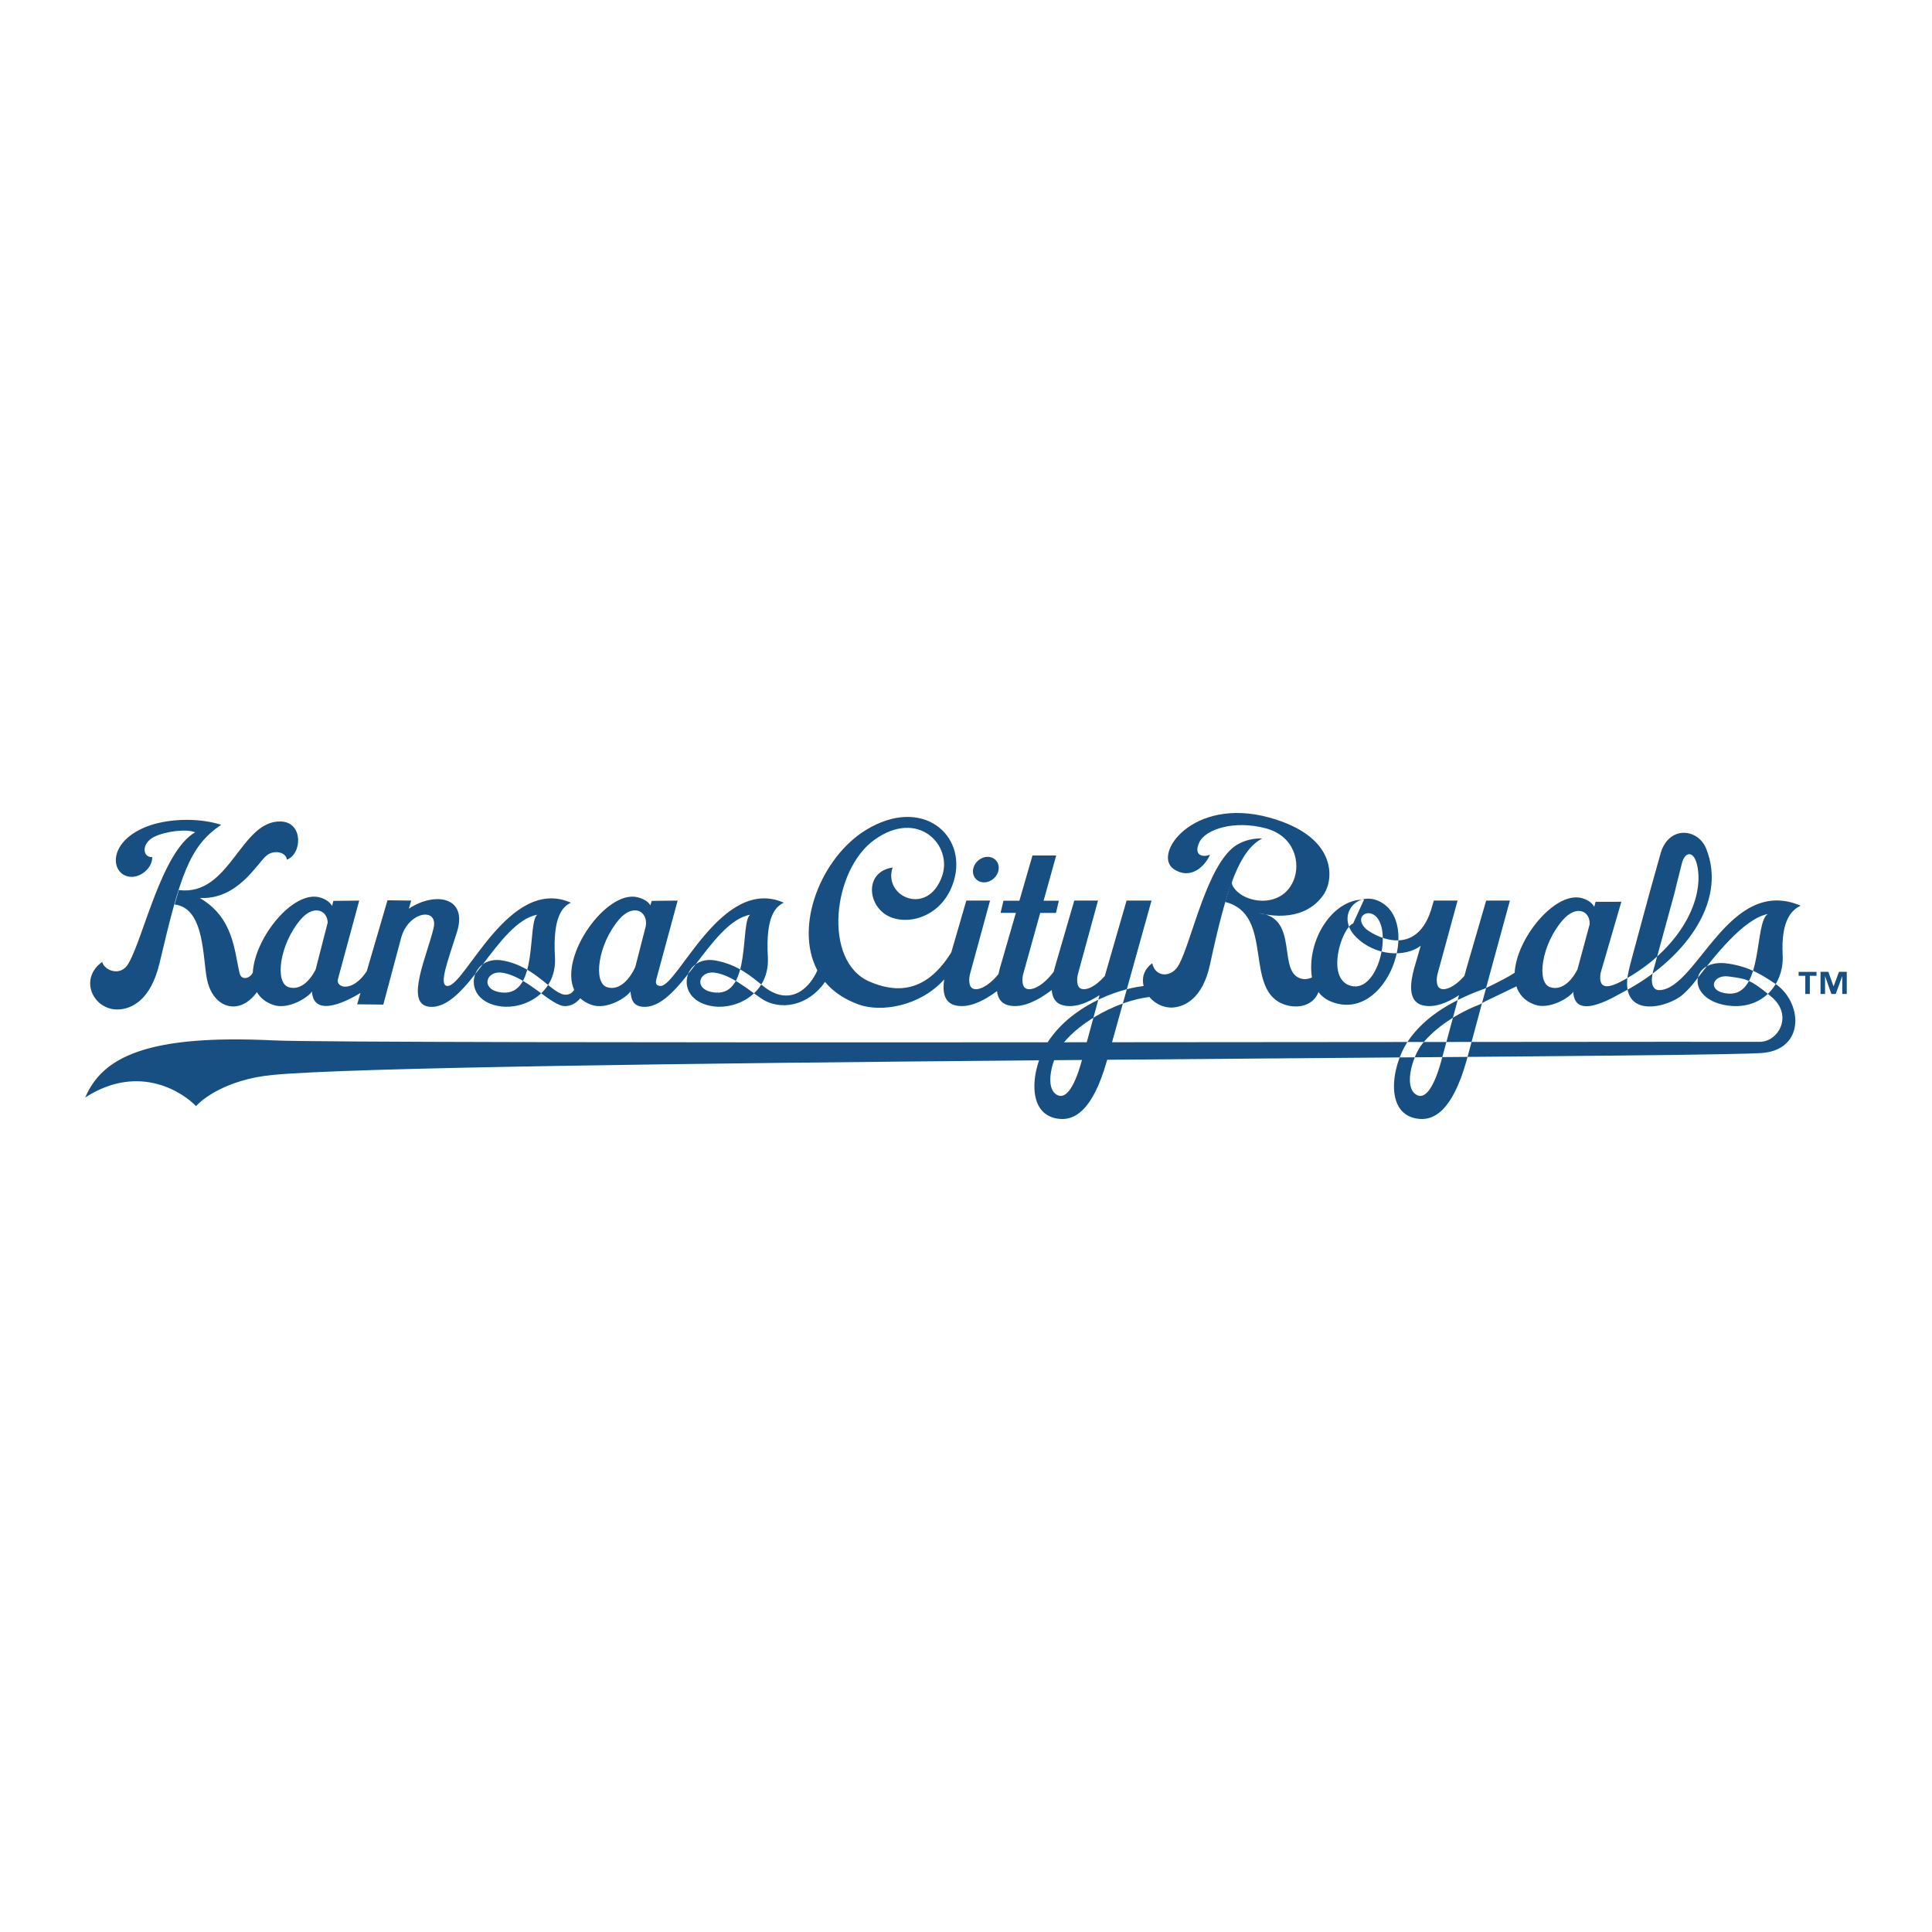
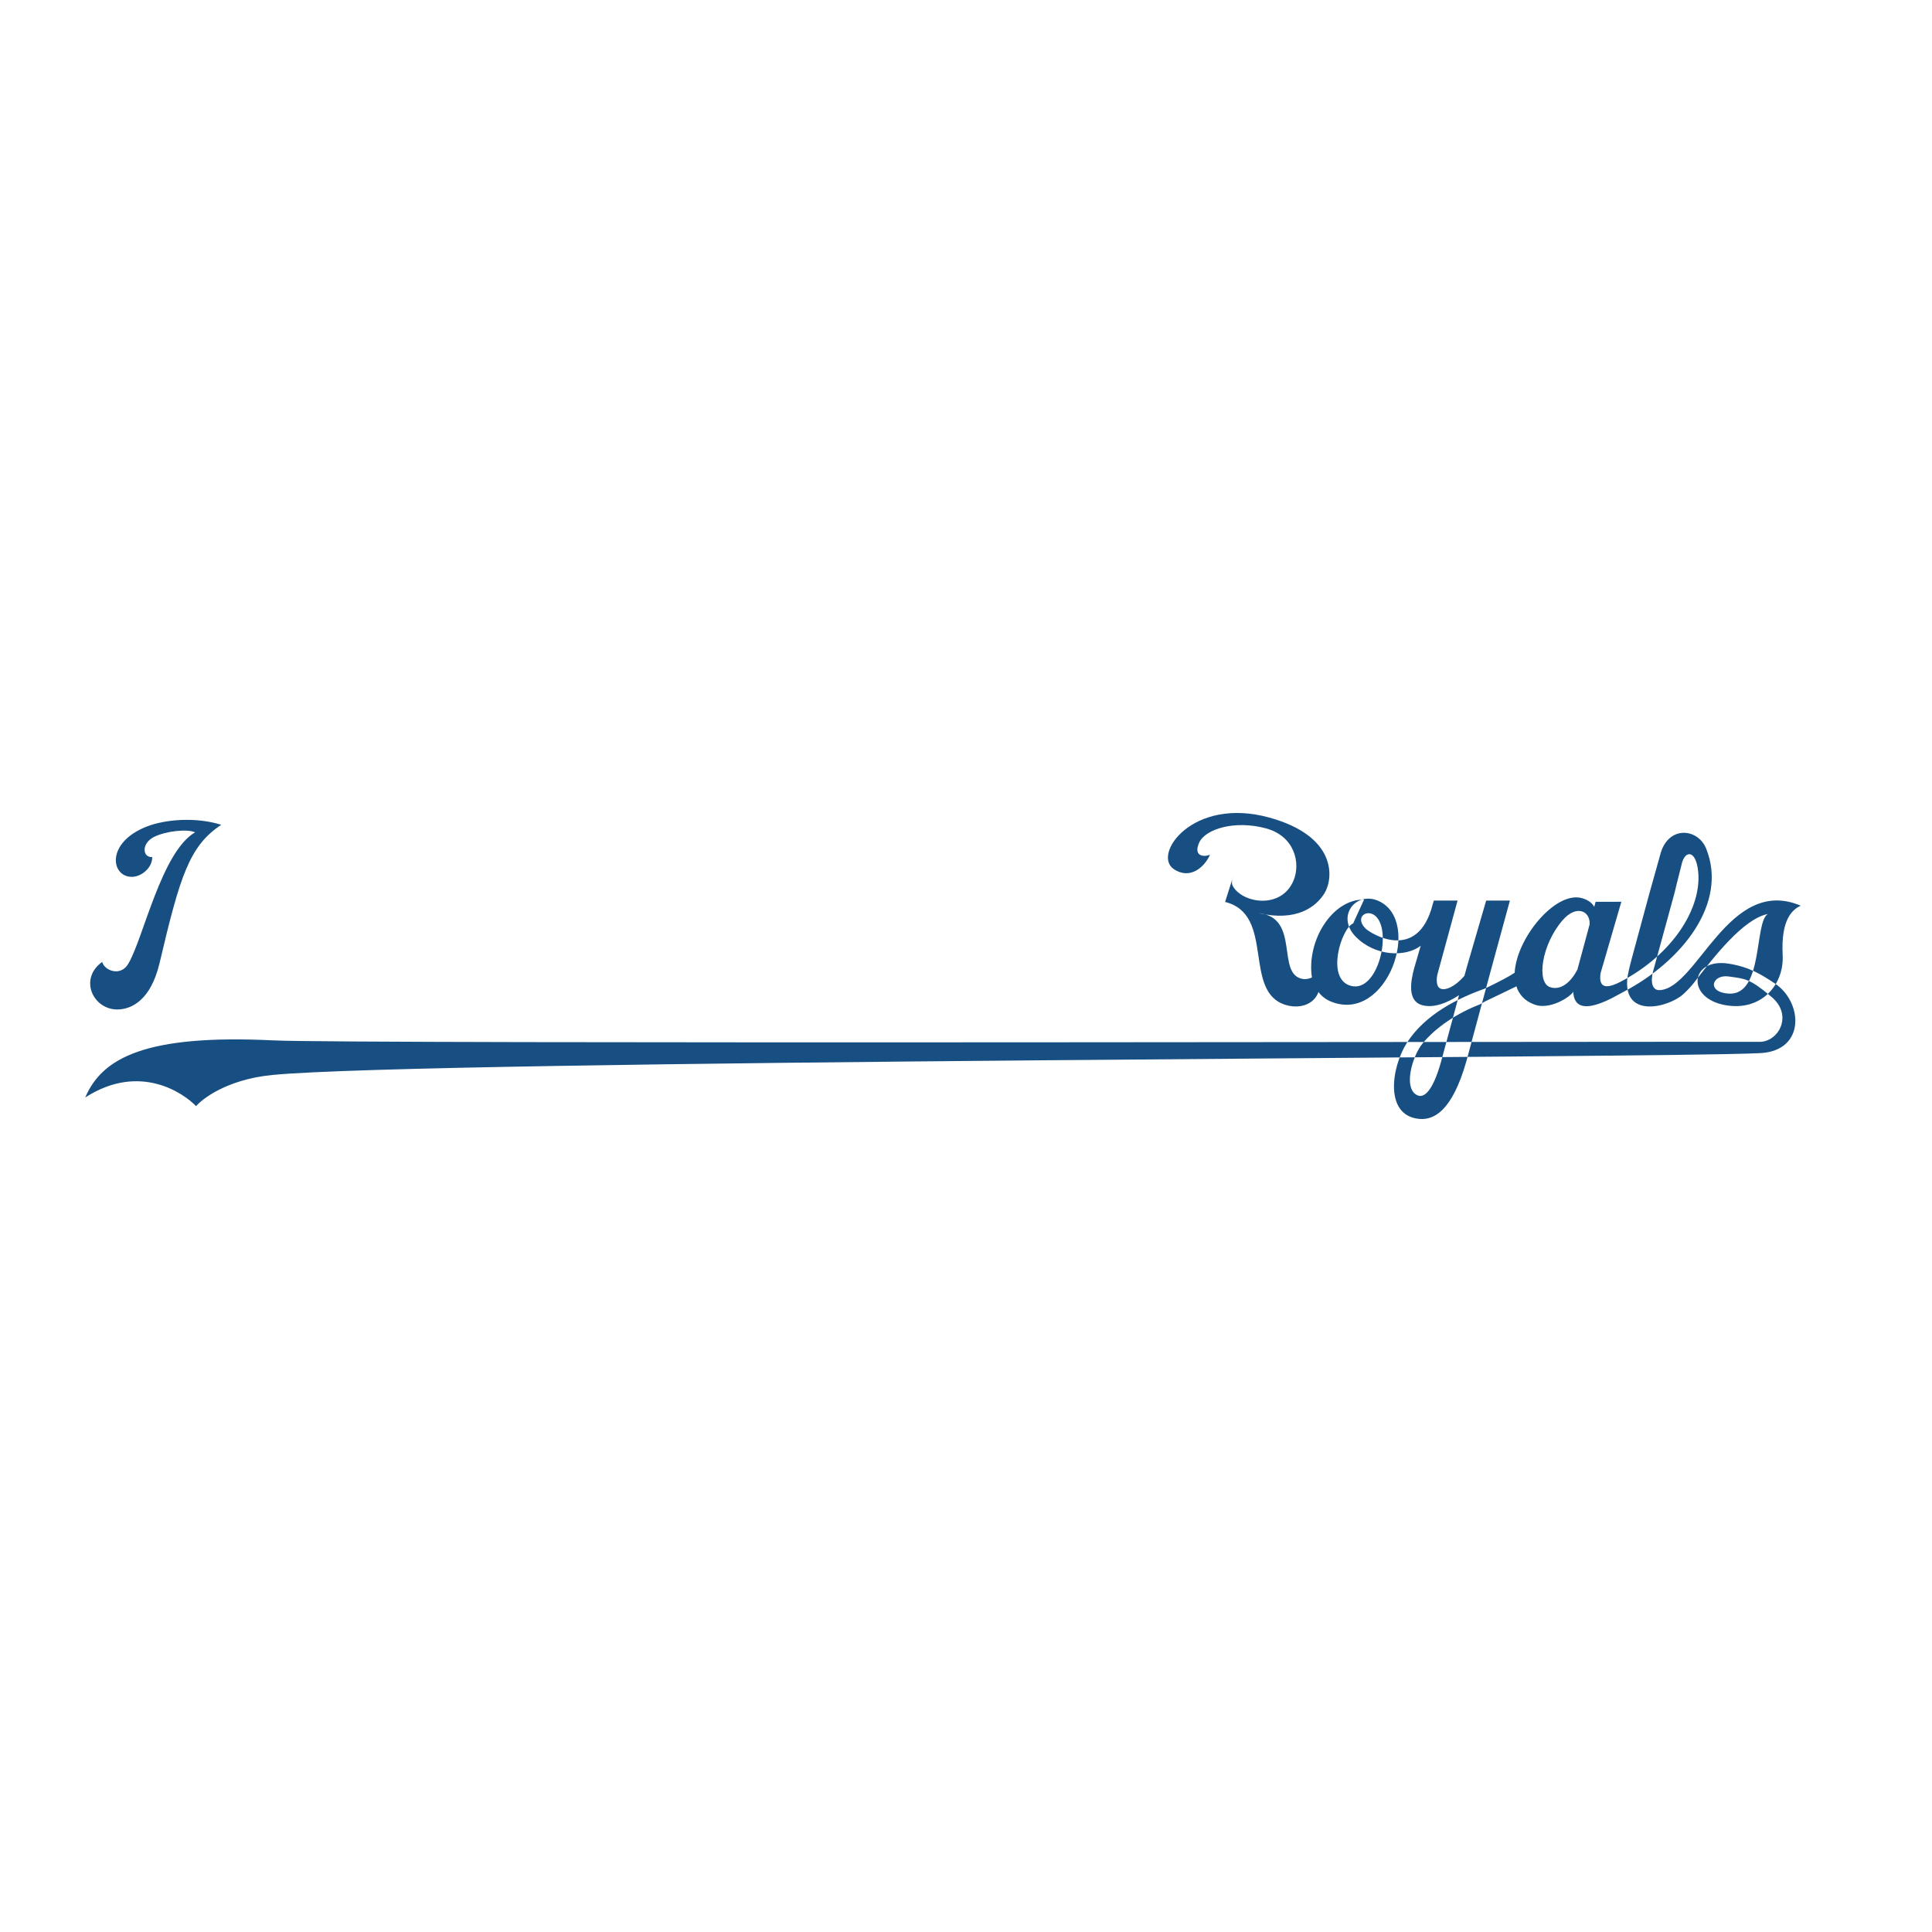
<svg xmlns="http://www.w3.org/2000/svg" version="1.0" id="Layer_1" x="0px" y="0px" width="192.756px" height="192.756px" viewBox="0 0 192.756 192.756" enable-background="new 0 0 192.756 192.756" xml:space="preserve">
  <g>
-     <polygon fill-rule="evenodd" clip-rule="evenodd" fill="#FFFFFF" points="0,0 192.756,0 192.756,192.756 0,192.756 0,0  " />
    <path fill-rule="evenodd" clip-rule="evenodd" fill="#184F82" d="M12.835,96.09c1.47-2.521,3.3-11.13,6.63-13.05   c-0.81-0.36-2.896-0.127-4.08,0.45c-1.29,0.63-1.2,2.07-0.195,2.025c0,1.08-1.064,1.927-1.965,1.966   c-2.129,0.09-2.759-3.36,1.386-5.006c1.81-0.718,4.884-0.995,7.464-0.185c-3.179,2.1-4.109,5.1-6.149,13.769   c-0.888,3.774-2.82,4.581-4.05,4.651c-2.549,0.148-4.079-3.031-1.679-4.741C10.405,96.839,12.085,97.5,12.835,96.09L12.835,96.09z" />
-     <polygon fill-rule="evenodd" clip-rule="evenodd" fill="#184F82" points="105.354,91.083 105.641,89.868 100.115,89.864    99.828,91.08 105.354,91.083  " />
-     <path fill-rule="evenodd" clip-rule="evenodd" fill="#184F82" d="M98.181,88.033c0.703,0,1.353-0.57,1.451-1.273   c0.099-0.703-0.393-1.272-1.096-1.272s-1.352,0.57-1.451,1.272C96.988,87.463,97.478,88.033,98.181,88.033L98.181,88.033z" />
-     <path fill-rule="evenodd" clip-rule="evenodd" fill="#184F82" d="M63.381,96.479c-0.6,1.319-1.641,2.386-2.819,2.011   c-1.41-0.451-0.902-4.292,1.2-6.75c1.41-1.65,2.909-0.84,2.669,0.66L63.381,96.479L63.381,96.479L63.381,96.479z M31.491,96.733   c-0.614,1.199-1.596,2.109-2.697,1.757c-1.41-0.451-0.901-4.292,1.2-6.75c1.292-1.512,2.666-0.95,2.7,0.308   c-0.452,1.746-1.029,4.001-1.17,4.551c-0.015,0.058-0.028,0.113-0.042,0.166L31.491,96.733L31.491,96.733z M31.124,98.924   c0.172,2.805,3.84,0.764,4.838,0.143l-0.329,1.133l2.61,0.029l1.77-6.628c0.72-2.7,3.731-3.12,3.249-1.021   c-0.611,2.667-2.931,7.571-0.459,7.86c3.754,0.436,6.779-8.43,10.8-9.179c-1.021,0.81,0.148,8.052-3.451,7.769   c-2.279-0.18-1.746-2.245-0.03-1.979c2.52,0.39,4.92,3.396,6.3,3.331c0.551-0.027,1.05-0.266,1.47-0.785   c0.297,0.277,0.669,0.5,1.139,0.664c1.514,0.527,3.54-0.779,3.869-1.35c0.015,0.164,0.031,0.193,0.046,0.33   c0.073,0.668,0.395,1.117,1.094,1.199c3.755,0.436,6.779-8.43,10.799-9.179c-1.02,0.81,0.149,8.052-3.449,7.769   c-2.281-0.18-1.746-2.245-0.031-1.979c1.672,0.259,3.282,1.685,4.597,2.569c1.936,1.305,4.747,0.693,6.354-1.654   c0.797,0.955,1.912,1.738,3.39,2.264c2.188,0.779,6.049,0.209,8.503-2.512c-0.166,1.107-0.062,2.258,1.035,2.566   c1.333,0.373,2.884-0.4,4.234-1.402c0.074,0.658,0.369,1.203,1.076,1.402c1.373,0.383,3.011-0.463,4.384-1.508   c0.057,0.707,0.331,1.299,1.076,1.508c1.148,0.32,2.48-0.203,3.692-1c-0.668,2.469-1.566,5.799-1.773,6.549   c-0.869,3.15-1.752,3.697-2.345,3.461c-1.52-0.604-0.564-3.904,0.45-5.158c1.962-2.424,5.7-4.312,8.639-4.666   c0.563,0.666,1.431,1.119,2.369,1.049c1.116-0.088,2.939-0.838,3.681-4.289c1.702-7.922,2.989-11.416,5.216-12.578   c-0.767-0.02-1.649,0.121-2.504,0.617c-2.996,1.806-4.527,9.666-5.82,11.984c-0.646,1.265-2.336,1.345-2.654-0.153   c-0.853,0.633-1.058,1.485-0.861,2.274c-2.825,0.334-7.305,2.074-9.602,5.658c-1.589,2.482-2.271,7.328,1.274,7.605   c1.347,0.104,3.207-0.676,4.648-5.744l4.469-16.042h-2.488c0,0-2.061,7.118-2.173,7.528c-0.985,1.121-1.907,1.467-2.388,1.254   c-0.489-0.217-0.395-1.129-0.271-1.531l1.98-7.251h-2.367l-1.952,6.711c-0.036,0.131-0.064,0.244-0.099,0.387   c-1.109,1.469-2.211,1.924-2.752,1.684c-0.488-0.217-0.393-1.129-0.27-1.531l3.27-11.751h-2.367l-3.242,11.211   c-0.053,0.196-0.104,0.407-0.151,0.624c-1.037,1.264-2.043,1.672-2.548,1.447c-0.489-0.217-0.394-1.129-0.271-1.531l1.98-7.251   H96.41l-1.497,5.158c-2.742,4.455-5.956,3.859-8.131,2.939c-4.747-2.006-3.717-11.17,0.458-14.159   c4.398-3.148,7.818,0.572,6.754,3.618c-1.429,4.087-5.926,2.054-4.936-0.856c-2.76,0.42-2.533,3.611-0.606,4.752   c1.956,1.158,5.62,0.255,6.716-3.428c1.36-4.563-3.14-8.493-8.753-5.08c-4.425,2.691-7.241,9.549-4.866,14.024   c-0.959,2.135-2.981,3.535-5.42,1.551c-1.141-0.93-2.573-2.178-4.8-2.549c-3.239-0.54-4.2,4.049-0.12,4.588   c2.333,0.311,5.609-1.318,5.399-4.948c-0.234-4.048,0.779-5.01,1.59-5.4c-6.179-2.73-10.59,8.415-12.329,8.309   c-0.495-0.029-0.456-0.389-0.39-0.66l2.129-7.858l-2.58,0.029l-0.15,0.45c0,0-0.195-0.54-1.26-0.81   c-3.115-0.789-7.868,5.92-6.332,9.24c-0.158,0.242-0.401,0.455-0.778,0.48c-1.38,0.088-2.97-2.846-6.419-3.42   c-3.24-0.54-4.2,4.049-0.121,4.588c2.334,0.311,5.61-1.318,5.4-4.948c-0.234-4.048,0.779-5.01,1.59-5.4   c-6.18-2.73-10.59,8.426-12.329,8.309c-0.9-0.059,0.06-2.52,0.96-5.369c1.127-3.574-2.25-4.05-4.8-2.34l0.24-0.809l-2.369-0.03   l-2.072,7.085c-1.471,2.19-3.078,1.627-2.878,0.803l2.129-7.858l-2.58,0.029c0,0-0.047,0.187-0.128,0.497   c-0.276-0.467-0.801-0.737-1.281-0.857c-2.636-0.659-6.441,4.044-6.627,7.513c-0.3,0.631-1.173,0.797-1.322,0.047   c-0.54-2.281-0.601-5.507-3.96-7.487c3.78,0.167,5.643-3.373,6.629-4.213c0.81-0.69,2.04-0.3,2.04,0.39   c1.53-0.54,1.679-3.72-0.57-3.81c-4.051-0.162-5.07,7.5-10.199,6.84l-0.42,1.439c3.09,0.36,2.769,5.553,3.27,7.649   c0.65,2.727,3.229,3.479,4.94,1.094c0.325,0.561,0.853,1.008,1.628,1.277c1.514,0.527,3.54-0.779,3.87-1.35L31.124,98.924   L31.124,98.924z" />
    <path fill-rule="evenodd" clip-rule="evenodd" fill="#184F82" d="M122.229,89.988c5.039,1.244,1.705,8.958,6.041,10.274   c2.067,0.627,4.017-0.691,3.187-3.158c-0.406,0.486-1.085,0.619-1.409,0.578c-2.83-0.362-0.222-6.152-4.487-6.581   c3.83,0.881,5.739-0.638,6.57-1.963c0.921-1.469,1.301-5.688-5.471-7.564c-7.67-2.125-11.709,3.671-9.562,5.128   c1.667,1.131,3.106-0.243,3.627-1.43c-0.586,0.255-1.704,0.187-1.082-1.206c0.593-1.328,3.507-2.279,6.679-1.415   c2.829,0.77,3.476,3.448,2.727,5.216c-1.229,2.9-5.104,2.247-6.052,0.537c-0.167-0.301-0.066-0.714,0.061-1.041L122.229,89.988   L122.229,89.988z" />
    <path fill-rule="evenodd" clip-rule="evenodd" fill="#184F82" d="M157.381,96.729c-0.621,1.207-1.619,2.127-2.725,1.762   c-1.398-0.463-0.851-4.28,1.267-6.704c1.354-1.549,2.762-0.907,2.672,0.448C158.129,93.956,157.526,96.191,157.381,96.729   L157.381,96.729L157.381,96.729z M153.114,100.234c1.501,0.541,3.531-0.738,3.865-1.301l-0.01,0.096   c0.19,2.881,4.175,0.363,5.005-0.07c5.805-3.023,10.464-8.832,8.244-14.308c-0.832-2.054-3.873-2.335-4.598,0.701l-1.049,3.743   c0,0-1.555,5.744-1.804,6.667c-0.249,0.923-0.381,1.608-0.404,1.819c-0.44,4.088,4.138,2.934,5.597,1.59   c0.361-0.332,0.757-0.74,1.071-1.152c1.991-2.584,4.902-6.345,7.347-6.829c-1.378,0.808-0.41,8.181-3.923,7.942   c-2.226-0.15-1.647-1.949,0.028-1.709c1.635,0.234,2.067,0.184,4.264,2.037c2.198,1.854,0.677,4.496-1.202,4.486   c-9.504-0.051-140.677,0.223-148.243-0.146c-12.759-0.625-17.108,1.734-18.799,5.695c5.49-3.539,9.897-0.355,11.06,0.865   c0.539-0.637,2.968-2.66,7.635-3.113c15.407-1.494,138.784-1.67,148.431-2.178c4.553-0.238,4.241-5.131,1.425-6.967   c-1.201-0.785-2.457-1.639-4.636-1.966c-3.782-0.567-4.241,3.435-0.29,4.146c3.569,0.643,5.883-2,5.729-4.992   c-0.189-3.632,1.009-4.545,1.795-4.934c-7.155-3.024-10.286,8.208-14.047,8.43c-0.78,0.045-0.952-0.836-0.67-1.896l2.132-7.797   c0,0,0.406-1.702,0.742-2.983s1.403-1.331,1.62,0.863c0.356,3.621-2.494,8.219-7.718,10.961c-1.796,0.943-2.196,0.332-2.02-0.843   l2.071-7.121l-2.566,0.002c0,0-0.054,0.19-0.14,0.507c-0.238-0.478-0.783-0.756-1.261-0.881c-2.629-0.688-6.496,3.997-6.676,7.454   c-0.656,0.431-1.549,0.884-2.547,1.374L148.1,98.65c-2.615,0.934-5.896,2.527-7.727,5.381c-1.589,2.482-2.271,7.328,1.274,7.605   c1.348,0.104,3.207-0.676,4.649-5.744l2.368-8.791l1.979-7.251h-2.367l-1.952,6.711c-0.038,0.122-0.109,0.407-0.218,0.801   c-0.984,1.123-1.911,1.482-2.393,1.27c-0.488-0.217-0.394-1.129-0.27-1.531l1.979-7.251h-2.368l-0.115,0.378   c-1.489,5.858-6.2,2.917-6.713,2.397c-1.066-1.078,0.071-1.93,0.919-1.304c1.837,1.354,0.372,7.786-2.371,7.036   c-2.55-0.695-0.931-5.778,0.228-6.222l1.091-2.385c-3.18-0.051-5.758,4.119-5.202,7.763c0.163,0.525-1.036,2.176-1.377,2.289   c-0.687,0.227-0.301,0.5,0.031,0.484c0.334-0.018,1.584-0.252,1.985-1.33c0.325,0.436,0.764,0.781,1.33,1   c5.541,2.125,9.084-8.058,4.69-10.062c-2.251-1.027-4.306,1.522-2.275,3.576c1.928,1.95,4.954,2.049,6.468,0.893l-0.64,2.199   c-0.36,1.321-0.721,3.301,0.78,3.721c1.143,0.318,2.477-0.203,3.685-0.994c-0.67,2.471-1.559,5.793-1.766,6.543   c-0.87,3.15-1.752,3.697-2.344,3.461c-1.52-0.604-0.565-3.904,0.45-5.158c1.35-1.668,3.542-3.086,5.734-3.922l0.554-0.316   c1.081-0.523,2.134-1.012,3.096-1.49C151.553,99.219,152.112,99.873,153.114,100.234L153.114,100.234z" />
-     <path fill-rule="evenodd" clip-rule="evenodd" fill="#184F82" d="M181.232,97.354h-0.666v1.814h-0.452v-1.814h-0.665v-0.392h1.783   V97.354L181.232,97.354L181.232,97.354z M184.252,99.168h-0.451v-1.756h-0.011l-0.639,1.756h-0.436l-0.618-1.756h-0.012v1.756   h-0.45v-2.207h0.781l0.514,1.441h0.01l0.536-1.441h0.775V99.168L184.252,99.168z" />
  </g>
</svg>